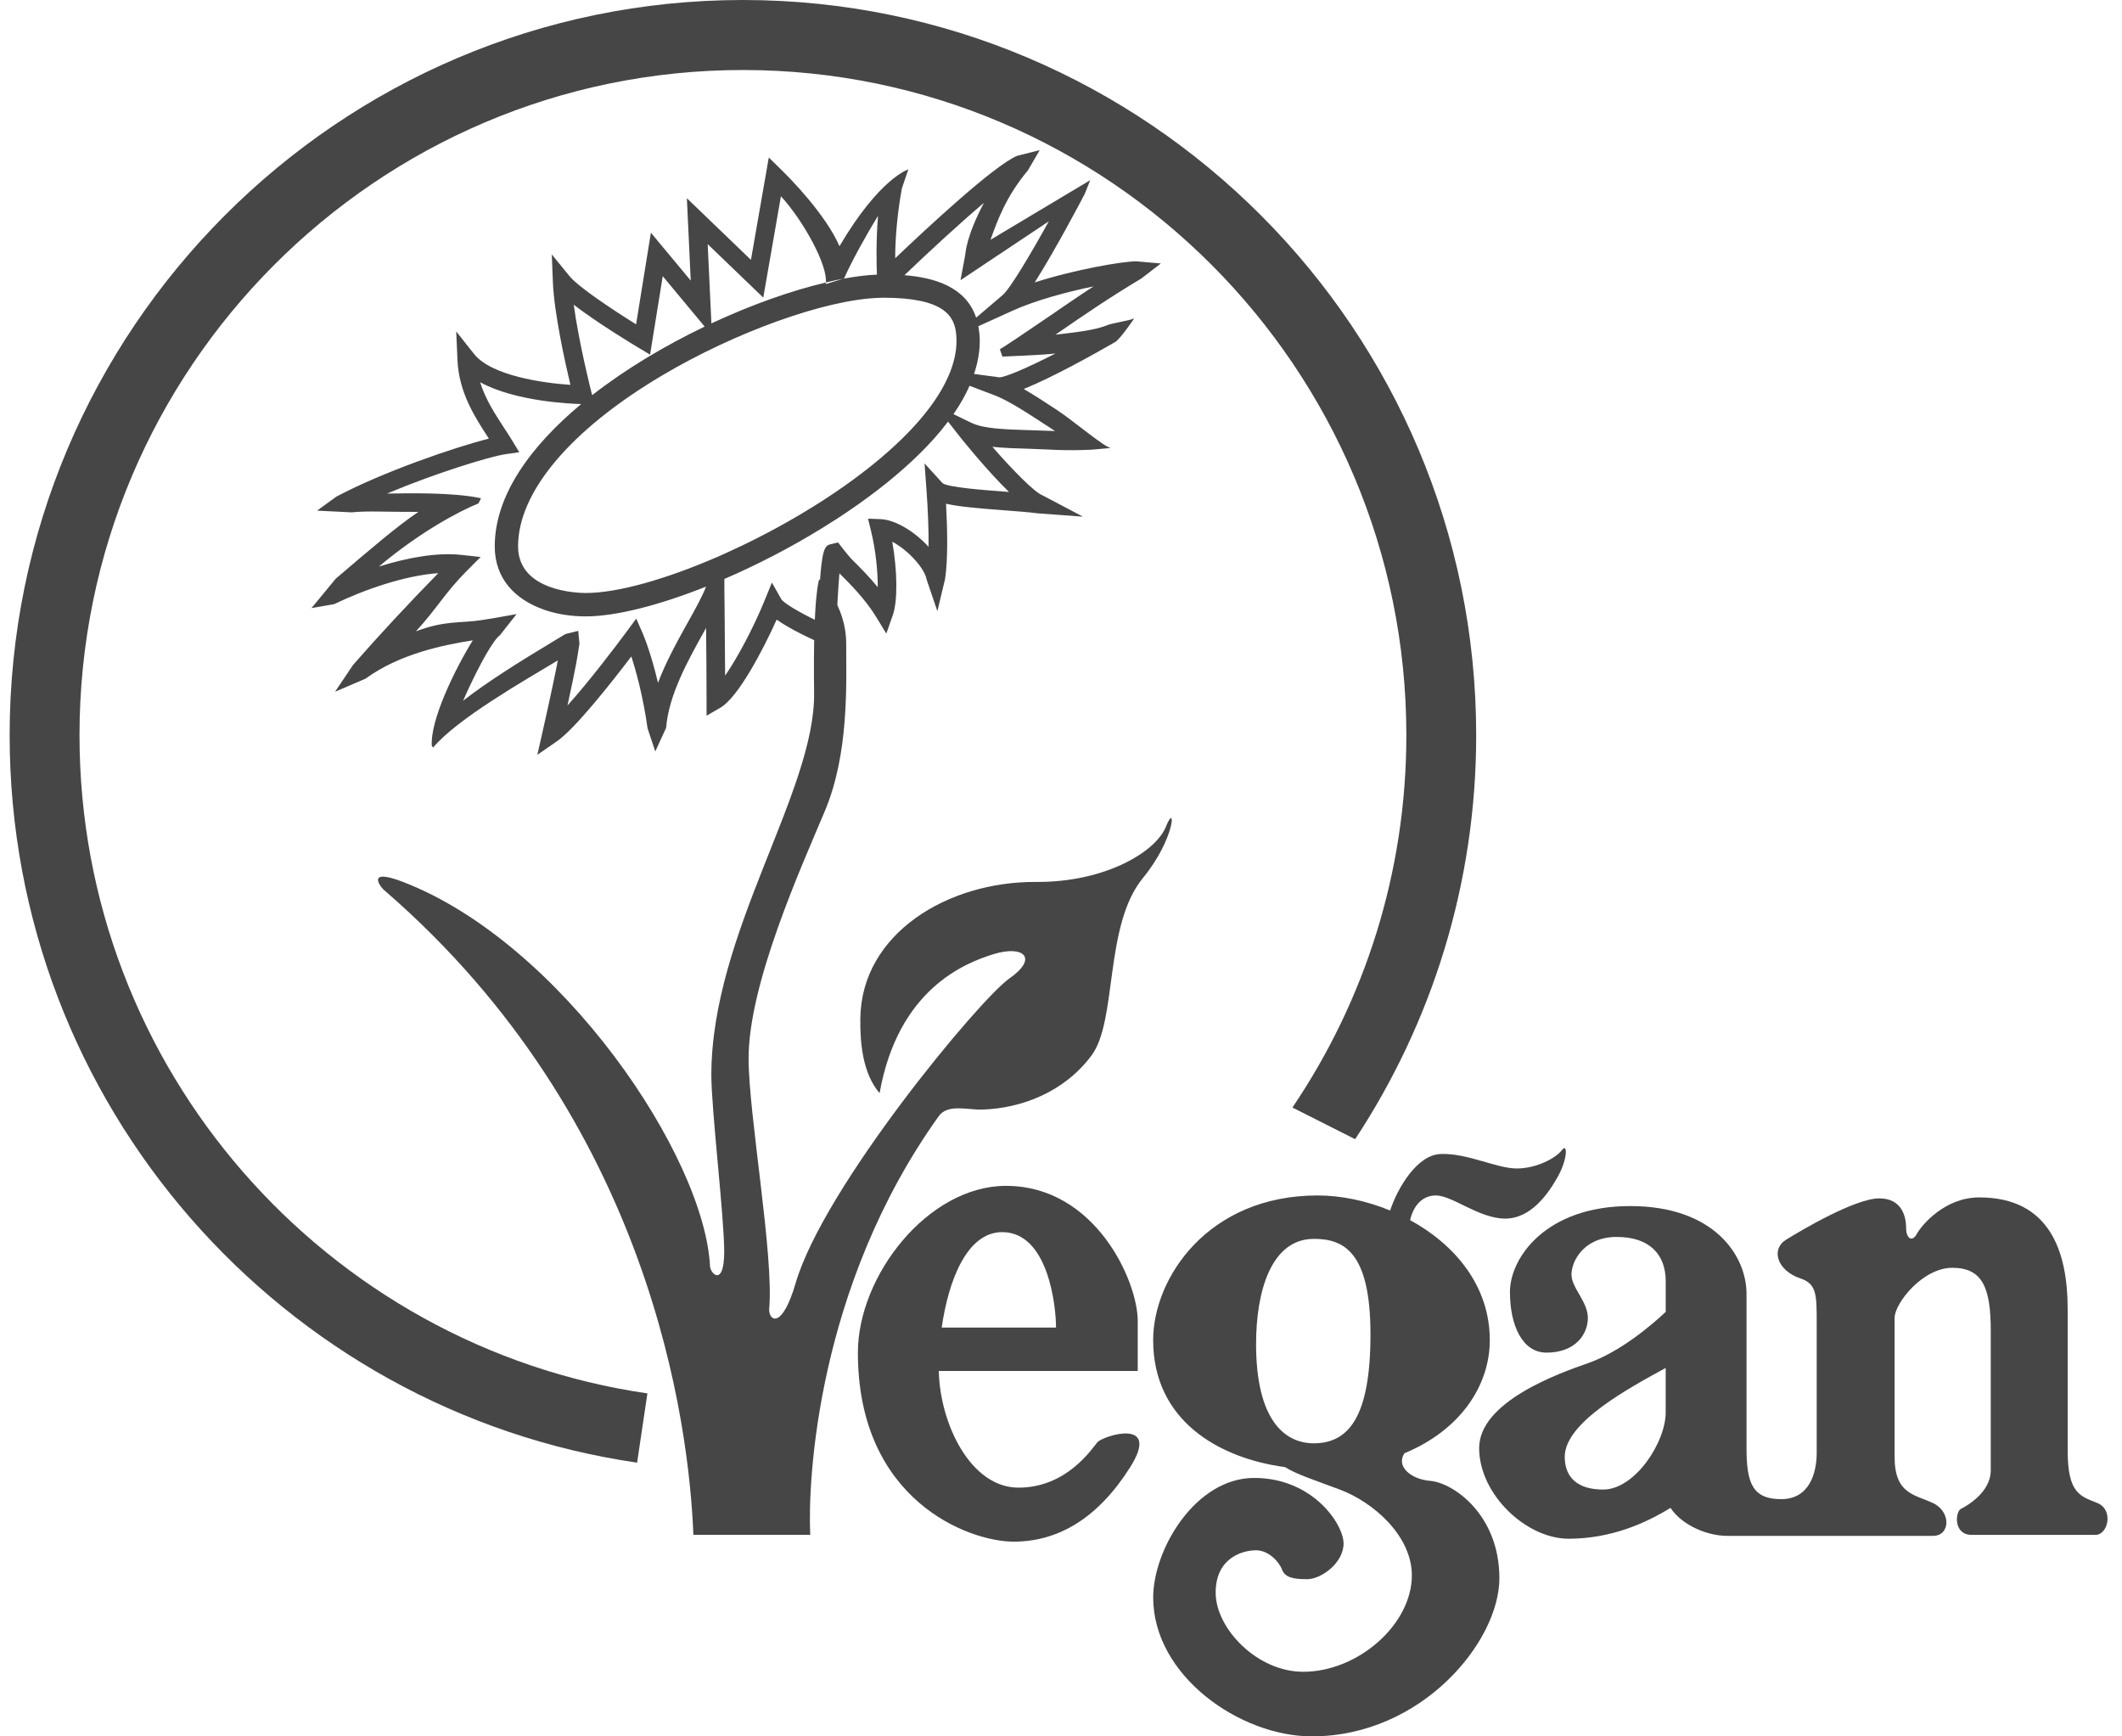
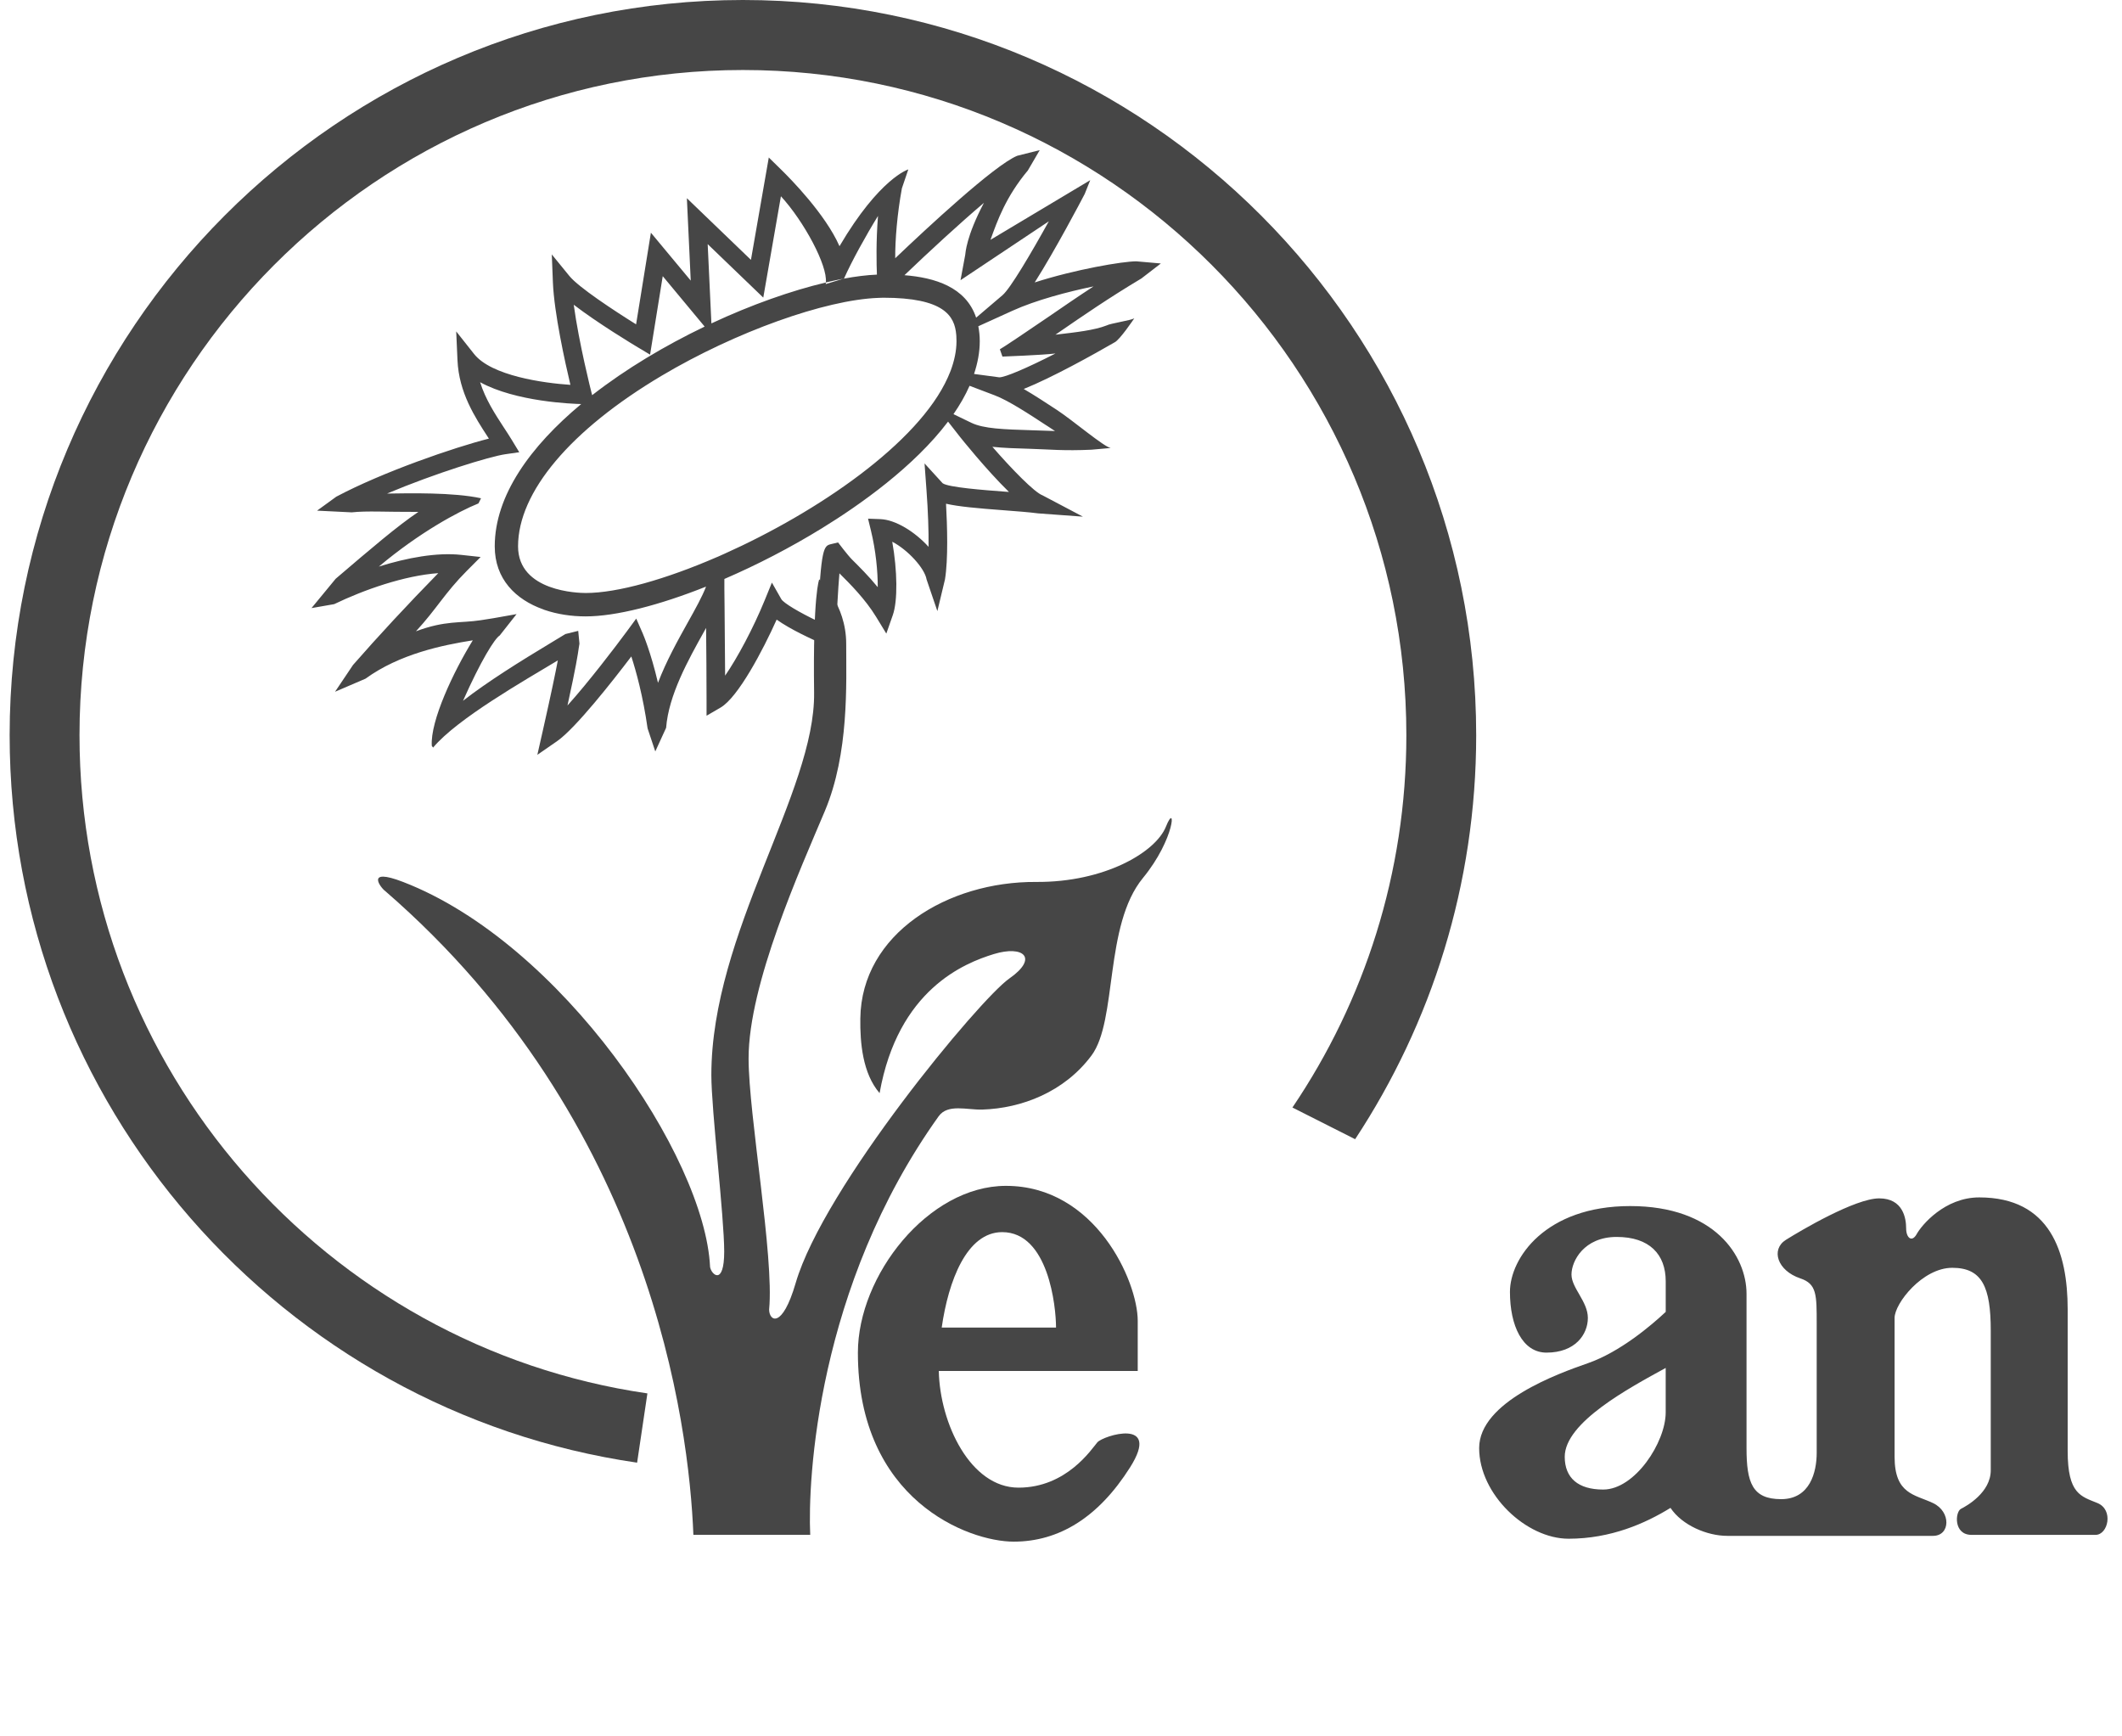
<svg xmlns="http://www.w3.org/2000/svg" width="88" height="72" viewBox="0 0 88 72" fill="none">
  <g clip-path="url(#clip0_3172_954)">
    <path d="M33.601 63.642H28.755C28.573 59.058 27.004 46.501 15.972 36.945C15.812 36.838 15.098 35.946 16.718 36.571C23.274 39.1 29.233 47.944 29.447 52.536C29.499 52.856 30.033 53.336 30.033 51.895C30.033 50.455 29.5 46.022 29.5 44.58C29.5 38.687 33.815 32.833 33.761 28.722C33.708 24.611 33.974 24.023 33.974 24.023C33.974 24.023 35.092 25.037 35.092 26.693C35.092 28.349 35.218 31.229 34.206 33.632C33.194 36.034 31.044 40.801 31.044 43.886C31.044 46.236 32.109 52.108 31.896 54.298C31.896 54.779 32.436 55.126 32.996 53.204C34.154 49.232 40.63 41.429 41.856 40.575C43.08 39.721 42.442 39.186 41.217 39.56C39.993 39.934 37.241 41.032 36.477 45.327C35.775 44.513 35.664 43.246 35.678 42.23C35.723 38.712 39.298 36.545 42.974 36.57C45.797 36.589 47.927 35.343 48.353 34.274C48.779 33.207 48.743 34.769 47.395 36.41C45.781 38.377 46.346 42.313 45.266 43.765C44.134 45.287 42.359 45.957 40.739 46.009C40.1 46.029 39.306 45.758 38.926 46.287C33.871 53.358 33.494 61.397 33.6 63.64L33.601 63.642Z" fill="#464646" />
    <path d="M45.508 59.806C45.269 60.086 44.232 61.686 42.238 61.686C40.244 61.686 38.978 59.026 38.932 56.848H47.182V54.769C47.182 53.131 45.428 49.172 41.718 49.172C38.489 49.172 35.577 52.891 35.577 56.089C35.577 62.205 40.163 63.925 42.038 63.925C43.913 63.925 45.548 62.925 46.864 60.846C48.179 58.768 45.747 59.527 45.508 59.807V59.806ZM41.561 51.091C43.475 51.091 43.794 54.169 43.794 55.048H39.053C39.33 53.113 40.092 51.091 41.561 51.091Z" fill="#464646" />
    <path d="M86.983 62.325C86.305 62.045 85.747 61.964 85.747 60.165V54.288C85.747 51.93 85.029 49.651 82.079 49.651C80.642 49.651 79.685 50.81 79.487 51.17C79.287 51.531 79.048 51.331 79.048 50.93C79.048 50.53 78.927 49.691 77.931 49.691C76.935 49.691 74.684 51.021 74.063 51.41C73.426 51.809 73.704 52.689 74.661 53.009C75.344 53.237 75.339 53.688 75.339 54.888V60.245C75.339 61.044 75.06 62.163 73.865 62.163C72.669 62.163 72.429 61.483 72.429 60.045V53.648C72.429 52.089 71.113 50.01 67.603 50.01C64.094 50.01 62.618 52.169 62.618 53.569C62.618 54.968 63.136 56.087 64.133 56.087C65.33 56.087 65.849 55.328 65.849 54.648C65.849 53.968 65.17 53.408 65.17 52.849C65.17 52.289 65.689 51.29 67.044 51.29C68.4 51.29 69.078 52.009 69.078 53.13V54.398C68.474 54.963 67.183 56.062 65.847 56.527C64.63 56.951 61.341 58.126 61.341 60.046C61.341 61.965 63.295 63.804 65.049 63.804C66.803 63.804 68.24 63.164 69.276 62.525C69.755 63.245 70.792 63.685 71.629 63.685H80.164C80.882 63.685 80.921 62.685 80.164 62.326C79.406 61.965 78.569 61.965 78.569 60.406V54.649C78.569 54.048 79.726 52.57 80.962 52.57C82.199 52.57 82.557 53.369 82.557 55.169V60.966C82.557 61.886 81.56 62.445 81.321 62.565C81.081 62.685 81.002 63.644 81.76 63.644H86.904C87.422 63.644 87.662 62.605 86.983 62.325ZM69.077 58.566C69.077 59.805 67.801 61.765 66.485 61.765C65.448 61.765 64.89 61.285 64.89 60.406C64.89 58.98 67.562 57.553 69.077 56.722V58.568V58.566Z" fill="#464646" />
-     <path d="M64.771 47.691C64.532 48.012 63.734 48.451 62.897 48.451C62.06 48.451 60.864 47.811 59.746 47.851C58.758 47.886 57.958 49.268 57.649 50.194C56.656 49.785 55.605 49.57 54.642 49.57C50.095 49.57 47.822 52.994 47.822 55.568C47.822 58.91 50.552 60.468 53.294 60.835C53.711 61.11 54.537 61.383 55.558 61.764C56.954 62.284 58.55 63.684 58.55 65.323C58.55 67.361 56.316 69.321 54.043 69.321C52.129 69.321 50.414 67.522 50.414 66.042C50.414 64.563 51.571 64.283 52.09 64.283C52.608 64.283 53.047 64.763 53.166 65.082C53.286 65.402 53.605 65.482 54.203 65.482C54.801 65.482 55.718 64.803 55.718 64.002C55.718 63.202 54.442 61.283 52.01 61.283C49.578 61.283 47.823 64.242 47.823 66.241C47.823 69.479 51.412 71.999 54.404 71.999C58.95 71.999 62.18 68.08 62.18 65.442C62.18 62.804 60.266 61.483 59.309 61.404C58.498 61.336 57.885 60.8 58.243 60.259C60.534 59.313 61.782 57.48 61.782 55.567C61.782 53.304 60.317 51.597 58.477 50.593C58.609 50.026 58.957 49.57 59.549 49.57C60.227 49.57 61.343 50.53 62.42 50.53C63.496 50.53 64.214 49.491 64.614 48.771C65.012 48.051 65.012 47.371 64.773 47.691L64.771 47.691ZM54.482 51.37C55.716 51.37 56.834 51.89 56.834 55.329C56.834 58.768 55.918 59.847 54.482 59.847C53.249 59.847 52.09 58.847 52.09 55.729C52.09 53.521 52.727 51.371 54.482 51.371V51.37Z" fill="#464646" />
    <path d="M3.297 30.486C3.297 15.277 15.638 2.903 30.809 2.903C45.979 2.903 58.322 15.277 58.322 30.486C58.322 36.201 56.579 41.516 53.597 45.924L56.198 47.237C59.366 42.427 61.218 36.67 61.218 30.486C61.219 13.676 47.577 0 30.809 0C14.04 0 0.4 13.676 0.4 30.486C0.4 45.802 11.725 58.511 26.421 60.65L26.848 57.778C13.549 55.846 3.297 44.345 3.297 30.485V30.486Z" fill="#464646" />
    <path d="M47.322 11.556L48.141 10.925L47.124 10.836C46.556 10.836 44.59 11.171 42.91 11.711C43.76 10.371 44.825 8.348 44.984 8.041L45.212 7.471L41.076 9.944C41.363 9.143 41.715 8.157 42.627 7.066L43.118 6.225L42.183 6.46C41.238 6.851 38.423 9.47 37.125 10.708C37.12 9.94 37.209 8.854 37.402 7.808L37.668 7.025C37.668 7.025 36.479 7.381 34.814 10.209C34.231 8.88 32.775 7.406 32.406 7.045L31.882 6.531L31.142 10.775L28.485 8.219L28.645 11.635L26.993 9.649L26.379 13.449C25.462 12.877 23.996 11.914 23.615 11.447L22.883 10.55L22.929 11.708C22.981 12.986 23.432 15.019 23.655 15.958C22.548 15.885 20.379 15.586 19.66 14.678L18.919 13.742L18.972 14.936C19.031 16.282 19.703 17.309 20.241 18.136C20.252 18.153 20.264 18.17 20.275 18.187C18.849 18.547 15.875 19.569 13.946 20.595L13.149 21.174L14.587 21.245C15.231 21.176 15.954 21.231 17.35 21.226C16.479 21.813 15.398 22.736 13.921 23.998L12.918 25.215L13.858 25.051C15.096 24.455 16.771 23.865 18.175 23.766C16.915 25.053 15.68 26.383 14.64 27.573L13.894 28.684L15.157 28.142C16.58 27.109 18.365 26.749 19.607 26.551C18.814 27.836 17.836 29.896 17.907 30.928L17.961 30.999C18.954 29.807 21.743 28.221 23.133 27.384C23.04 27.878 22.864 28.729 22.503 30.332L22.284 31.299L23.098 30.736C23.865 30.207 25.423 28.218 26.181 27.22C26.38 27.832 26.664 28.857 26.856 30.204L27.175 31.159L27.624 30.179C27.73 28.819 28.541 27.366 29.192 26.199C29.222 26.144 29.254 26.09 29.282 26.037C29.291 26.935 29.301 28.058 29.301 29.006V29.678L29.88 29.341C30.612 28.917 31.645 26.949 32.208 25.692C32.783 26.103 33.68 26.512 34.128 26.706L34.646 26.93L34.667 26.365C34.7 25.436 34.755 24.425 34.811 23.773C35.242 24.201 35.882 24.84 36.332 25.577L36.756 26.272L37.025 25.505C37.233 24.914 37.215 23.664 37.002 22.463C37.644 22.796 38.348 23.561 38.426 24.028L38.873 25.34L39.188 24.027C39.325 23.195 39.283 21.813 39.232 20.887C39.744 21.005 40.514 21.075 41.622 21.158C42.164 21.199 42.677 21.238 43.048 21.287L44.909 21.423L43.233 20.539C42.899 20.417 41.955 19.449 41.155 18.527C41.612 18.577 42.141 18.593 42.753 18.611C43.539 18.635 44.11 18.7 45.264 18.647L46.062 18.576C45.79 18.537 44.485 17.428 43.833 17C43.368 16.696 42.896 16.385 42.454 16.129C43.654 15.648 45.372 14.686 46.215 14.2C46.429 14.11 47.039 13.2 47.039 13.2C46.895 13.286 46.034 13.412 45.891 13.495C45.389 13.692 44.615 13.78 43.862 13.867C43.831 13.87 43.8 13.875 43.77 13.878C43.83 13.837 43.892 13.794 43.956 13.75C44.862 13.126 45.99 12.349 47.322 11.554V11.556ZM40.804 8.411C40.062 9.815 40.04 10.502 40.028 10.568L39.833 11.618L43.495 9.177C42.741 10.537 41.897 11.965 41.576 12.239L40.481 13.172C40.054 11.896 38.761 11.511 37.508 11.411C38.527 10.436 39.783 9.276 40.804 8.411ZM31.653 12.341L32.385 8.138C33.349 9.188 34.325 11.016 34.248 11.712C34.495 11.654 34.737 11.6 34.969 11.557L35.004 11.546C35.312 10.847 35.92 9.747 36.411 8.954C36.326 10.011 36.349 10.964 36.366 11.387C35.947 11.404 35.477 11.463 34.969 11.558L34.242 11.779C34.246 11.759 34.246 11.735 34.25 11.713C32.822 12.051 31.165 12.633 29.502 13.41L29.348 10.123L31.654 12.341H31.653ZM26.471 14.413L26.959 14.706L27.484 11.451L29.222 13.542C27.582 14.329 25.955 15.295 24.557 16.386L24.527 16.271C24.52 16.246 24.01 14.234 23.793 12.636C24.786 13.398 26.256 14.286 26.471 14.414V14.413ZM28.517 25.821C28.103 26.565 27.627 27.419 27.287 28.314C26.986 27.031 26.671 26.305 26.653 26.262L26.385 25.65L25.989 26.188C25.51 26.838 24.404 28.288 23.534 29.253C23.894 27.61 23.961 27.147 24 26.877C24.01 26.808 24.018 26.751 24.03 26.689L23.979 26.159L23.447 26.291C23.32 26.37 23.141 26.478 22.926 26.607C21.543 27.438 20.194 28.283 19.202 29.059C19.941 27.394 20.516 26.474 20.723 26.351L21.422 25.464L20.465 25.634C20.309 25.662 20.128 25.689 19.926 25.719C19.085 25.847 18.473 25.719 17.25 26.177C18.109 25.247 18.439 24.594 19.362 23.667L19.932 23.096L19.132 23.009C18.117 22.898 16.885 23.126 15.712 23.493C17.399 22.075 19.007 21.212 19.842 20.874L19.948 20.661C18.812 20.412 16.968 20.452 16.05 20.466C18.067 19.617 20.317 18.927 20.955 18.835L21.534 18.752L21.23 18.251C21.125 18.078 21.009 17.899 20.887 17.715C20.526 17.161 20.131 16.555 19.911 15.849C21.398 16.663 23.747 16.745 24.103 16.754C21.998 18.506 20.517 20.545 20.517 22.655C20.517 24.014 21.386 24.863 22.53 25.269L22.579 25.289C23.111 25.471 23.699 25.559 24.287 25.559C25.542 25.559 27.336 25.098 29.28 24.324C29.123 24.735 28.843 25.239 28.516 25.823L28.517 25.821ZM29.74 23.096C27.614 24.019 25.611 24.589 24.288 24.589C24.001 24.589 21.484 24.535 21.484 22.653C21.484 20.407 23.654 17.829 27.439 15.58C30.498 13.762 34.222 12.431 36.423 12.352C36.423 12.352 36.6 12.345 36.628 12.345C39.142 12.345 39.589 13.093 39.655 13.876L39.66 13.941C39.664 14.01 39.666 14.078 39.666 14.147C39.666 14.549 39.577 14.961 39.422 15.377L39.306 15.653C38.082 18.377 33.904 21.233 30.039 22.964L29.741 23.097L29.74 23.096ZM41.838 20.398C41.785 20.394 41.732 20.391 41.679 20.387C40.8 20.321 39.328 20.21 39.092 20.038L38.341 19.216L38.422 20.327C38.487 21.209 38.515 22.018 38.508 22.675C37.945 22.053 37.142 21.55 36.509 21.526L35.998 21.507L36.119 22.005C36.318 22.819 36.404 23.69 36.4 24.347C36.023 23.885 35.629 23.495 35.334 23.202C35.158 23.028 34.755 22.493 34.755 22.493L34.47 22.561C34.166 22.634 34.041 22.666 33.917 25.76C33.148 25.394 32.503 25.01 32.404 24.848L32.011 24.158L31.711 24.893C31.239 26.047 30.582 27.276 30.071 28.016C30.066 26.967 30.054 25.873 30.048 25.167C30.044 24.788 30.04 24.52 30.04 24.433V24.007C31.385 23.427 32.777 22.71 34.094 21.899C35.662 20.935 37.906 19.35 39.316 17.482L39.812 18.116C39.827 18.136 40.883 19.462 41.84 20.397L41.838 20.398ZM43.411 17.649C43.53 17.728 43.644 17.802 43.752 17.873C43.409 17.858 43.084 17.848 42.776 17.84C41.626 17.804 40.797 17.779 40.281 17.531L39.541 17.173C39.805 16.79 40.032 16.398 40.208 15.997L41.252 16.393C41.825 16.61 42.667 17.163 43.41 17.65L43.411 17.649ZM41.571 14.786C41.637 14.782 43.192 14.726 43.77 14.658C42.58 15.266 41.684 15.646 41.445 15.646H41.439L40.394 15.506C40.542 15.06 40.631 14.607 40.631 14.147C40.631 13.921 40.607 13.719 40.571 13.528L41.985 12.886C42.95 12.448 44.273 12.097 45.349 11.876C44.665 12.323 44.053 12.744 43.518 13.112C42.84 13.579 41.511 14.471 41.465 14.483L41.571 14.785V14.786Z" fill="#464646" />
  </g>
  <defs>
    <clipPath id="clip0_3172_954">
      <rect width="87" height="72" fill="white" transform="translate(0.4)" />
    </clipPath>
  </defs>
</svg>